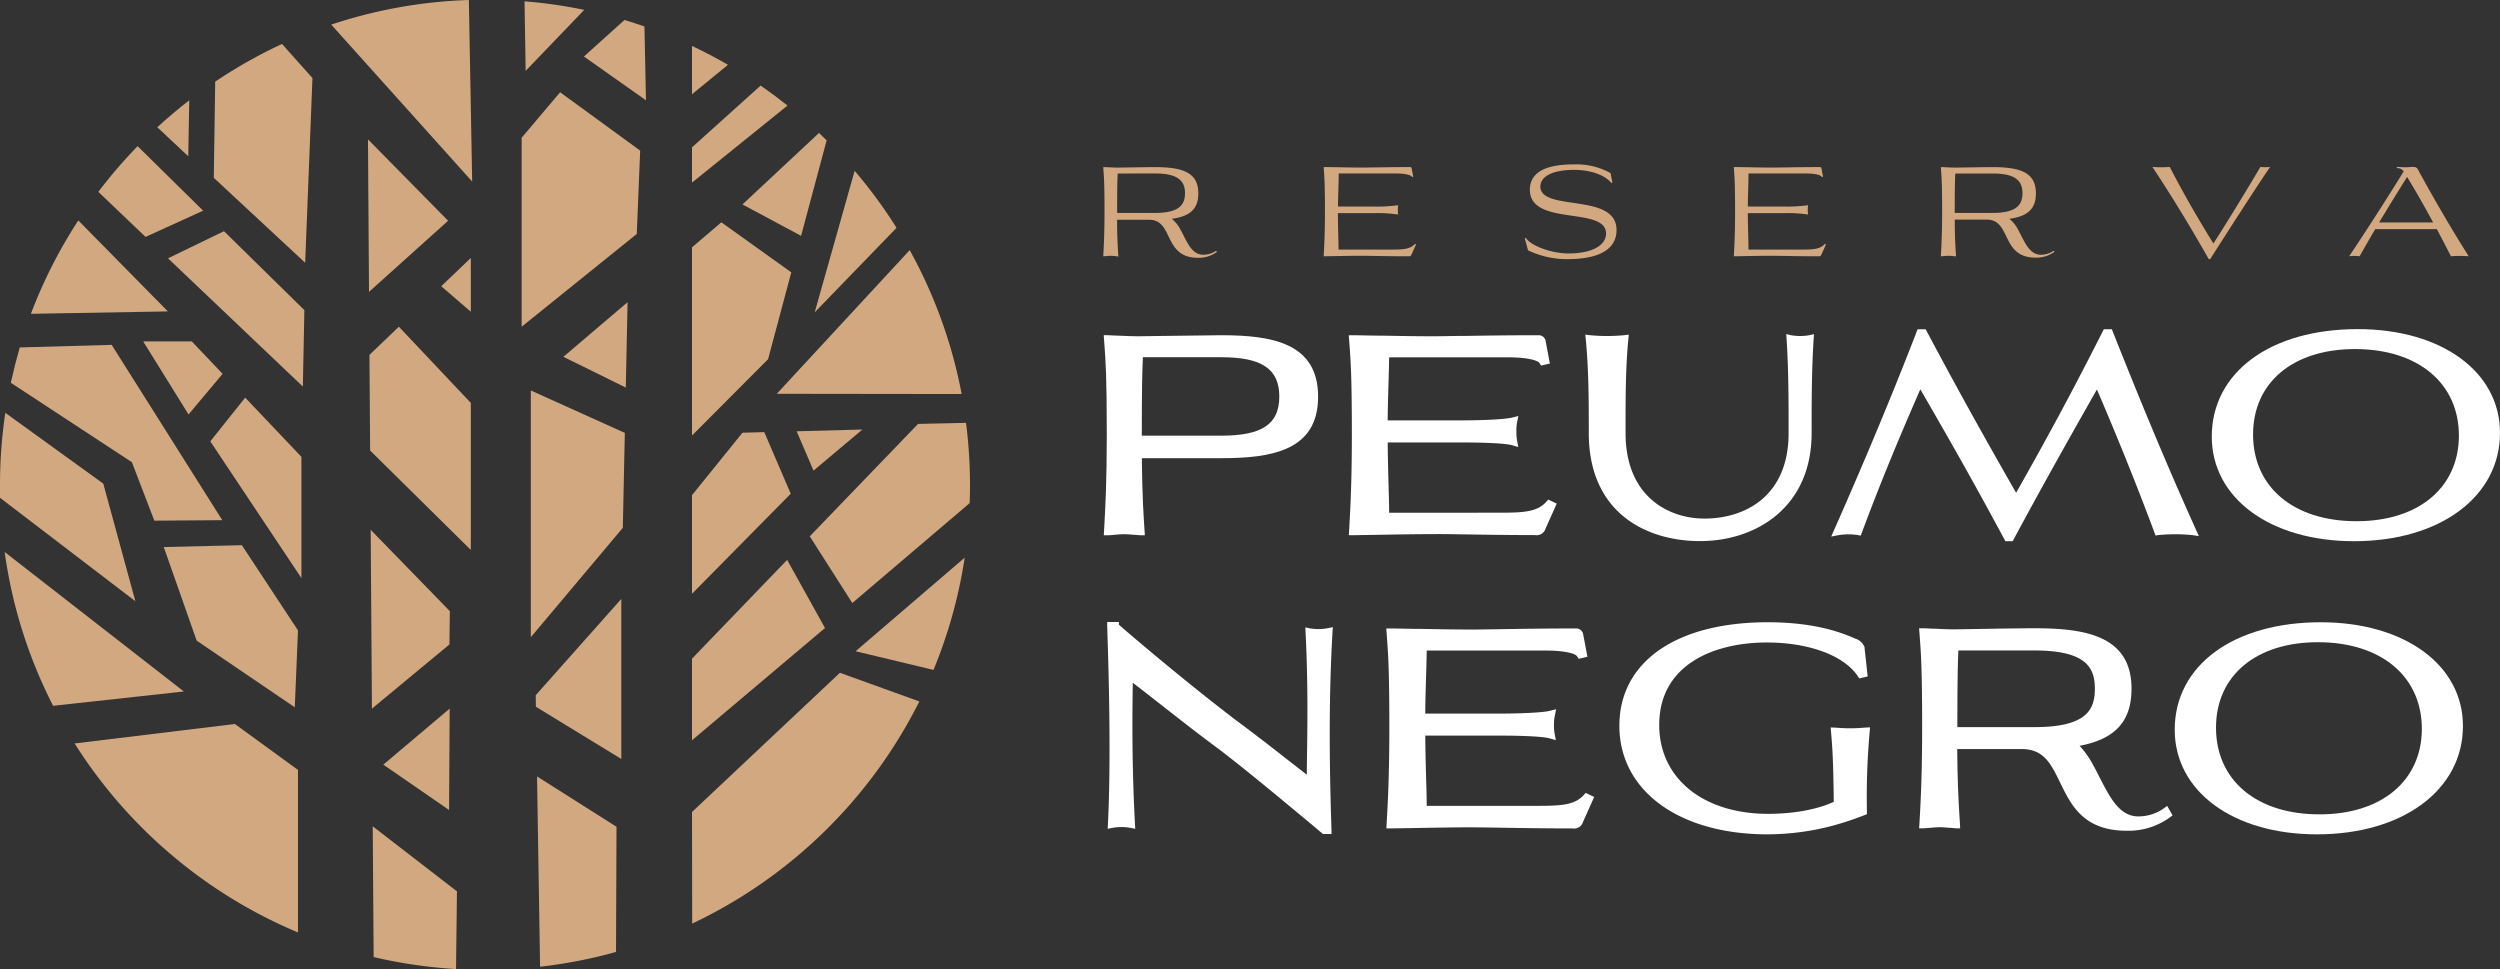
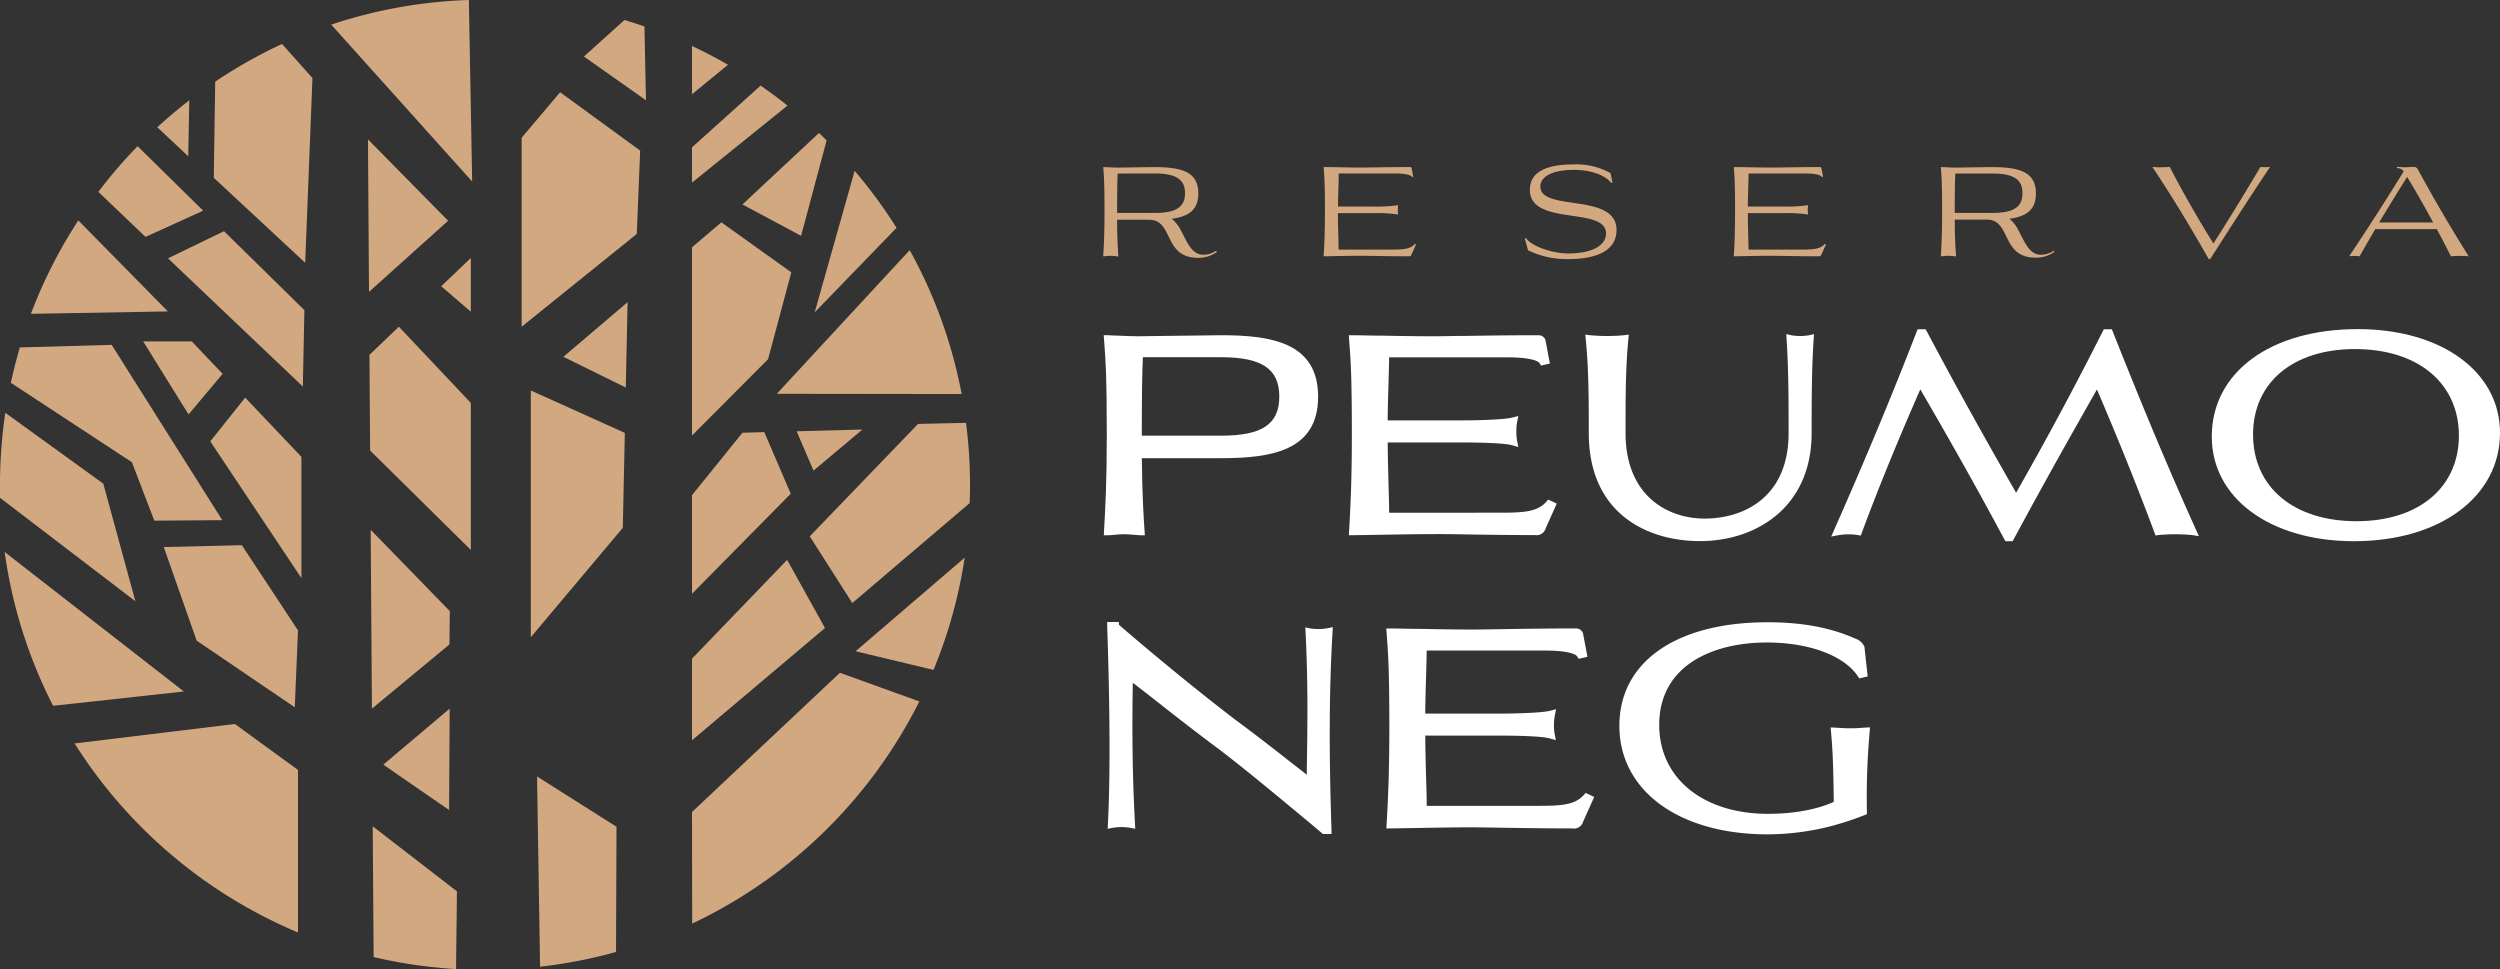
<svg xmlns="http://www.w3.org/2000/svg" viewBox="0 0 625.46 242.42">
  <rect x="0" y="0" width="625.46" height="242.42" fill="#333333" stroke="none" />
  <defs>
    <style>.cls-1{fill:#fff;}.cls-2{fill:#d2a881;}</style>
  </defs>
  <g id="Layer_2" data-name="Layer 2">
    <g id="Layer_1-2" data-name="Layer 1">
      <path class="cls-1" d="M276.15,133.92l1.11,0c.53,0,1.07-.08,1.63-.13.8-.07,1.63-.14,2.39-.14s1.5.07,2.31.14c.57,0,1.14.1,1.71.13l1.12,0-.07-1.12c-.23-3.36-.6-8.89-.68-18.17h19.86c12.59,0,24.24-1.87,24.24-15.38s-11.65-15.38-24.24-15.38c-1.86,0-7.43.08-12.36.15-3.94.06-7.5.11-8.44.11-1.44,0-3-.07-4.57-.14-1,0-2-.1-2.93-.12l-1.1,0,.18,2.42c.29,3.87.59,7.87.59,22.31,0,12.18-.39,18.9-.64,23.35ZM305.53,109H285.66c0-11.28.1-16.08.27-19.63h19.6c10.19,0,14.53,2.94,14.53,9.85S315.72,109,305.53,109Z" />
      <path class="cls-1" d="M367.41,133.71c4.76.07,10.16.16,16.61.16a2.35,2.35,0,0,0,2.67-1.66l2.78-6.22-2.12-1-.5.55c-2.21,2.46-5.36,2.73-11.54,2.73H347.54c0-2.55-.1-5.14-.17-7.66-.08-3.25-.17-6.61-.19-9.91H366.1c4.73,0,10.41.18,12.2.69l1.55.45-.3-1.59a11,11,0,0,1-.17-2.28,10.72,10.72,0,0,1,.17-2.33l.32-1.57-1.55.4c-2,.51-8.54.7-12.22.7H347.18c0-2.93.11-6,.19-8.87.07-2.27.14-4.61.17-6.9h29.72c4.84,0,7.46.73,7.92,1.46l.38.6,2.19-.51-1.05-5.6,0-.08a1.78,1.78,0,0,0-1.84-1.4c-7.29,0-13.21.09-18,.17-3.24,0-6,.09-8.23.09-3.8,0-8.25-.07-12.56-.15-2.63,0-5.21-.09-7.54-.11l-1.09,0,.18,2.4c.29,3.87.59,7.87.59,22.32,0,12.21-.39,18.94-.64,23.39l-.11,1.92h1.07l7.3-.12c4.23-.07,8.6-.15,12.3-.15C360.85,133.6,363.89,133.65,367.41,133.71Z" />
      <path class="cls-1" d="M453.24,108.37c0-7.74,0-15.75.5-23.44l.09-1.33-1.3.29a13.61,13.61,0,0,1-4.32,0l-1.31-.31.08,1.35c.5,7.69.5,15.7.5,23.44,0,15.75-10.87,21.37-21.05,21.37-9.1,0-19.74-5.6-19.74-21.37V106.7c0-7.18,0-14.61.69-21.74l.12-1.24-1.24.15a45.33,45.33,0,0,1-8.4,0l-1.24-.15.12,1.24c.75,7.68.75,15.67.75,23.41,0,19.93,14.37,27,27.81,27C439.21,135.4,453.24,127,453.24,108.37Z" />
      <path class="cls-1" d="M464.71,133.85l.83.15.29-.79c5.29-14.28,10.57-26.55,14.6-35.81,7.33,12.63,13.5,23.5,21,37.47l.29.53h1.82l.28-.53c7.76-14.41,13.63-24.78,20.43-36.79l.37-.64C529,107.67,534,119.78,539,133.22l.29.76.8-.13a45.14,45.14,0,0,1,8.22,0l1.82.28-.76-1.67C542.54,117.29,536.13,102,528.6,83l-.25-.63h-2l-.28.54c-8.09,16-14.57,27.85-21.67,40.38-7.75-13.54-14.28-25.21-22.35-40.39l-.29-.53h-2l-.25.64c-5.95,15.39-12.68,31.58-20.6,49.48l-.77,1.75,1.88-.36A15,15,0,0,1,464.71,133.85Z" />
      <path class="cls-1" d="M589.87,82.34c-21.84,0-36.52,10.8-36.52,26.89,0,15.41,14.63,26.17,35.58,26.17,21.51,0,36.53-11.14,36.53-27.1C625.46,93,610.82,82.34,589.87,82.34Zm-.31,48.06c-15.72,0-25.88-8.52-25.88-21.7,0-13,10-21.37,25.5-21.37,15.76,0,26,8.52,26,21.7C615.13,122,605.09,130.4,589.56,130.4Z" />
      <path class="cls-1" d="M327.85,157.23l-1.27-.27.06,1.3c.63,13,.48,22.69.31,33.93l0,1.63c-1.38-1.06-2.9-2.25-4.54-3.53-3.92-3.07-8.37-6.55-13.05-10-12.72-9.66-27-21.85-29.43-24v-.67H277l0,1c.5,14.49.93,34.83.19,49.45l-.06,1.28,1.26-.25a13.29,13.29,0,0,1,4.36,0l1.27.25-.07-1.29c-.59-11-.77-22.25-.54-35.24,1.91,1.46,4.1,3.17,6.55,5.09,4.6,3.61,9.82,7.7,15.31,11.76,7.82,6,17.32,14,22.43,18.22,1.32,1.1,2.37,2,3,2.53l.27.23h2.15l0-1c-.66-19.78-.58-35,.25-49.44l.08-1.31-1.28.27A13.23,13.23,0,0,1,327.85,157.23Z" />
      <path class="cls-1" d="M396.25,198.88c-2.21,2.46-5.36,2.73-11.54,2.73H356.94c0-2.55-.1-5.14-.17-7.66-.09-3.25-.17-6.61-.19-9.91H375.5c4.73,0,10.41.18,12.19.69l1.56.45-.3-1.59a11,11,0,0,1-.17-2.28A10.72,10.72,0,0,1,389,179l.31-1.57-1.54.4c-2,.51-8.54.7-12.22.7H356.58c0-2.93.11-5.94.19-8.86.07-2.28.14-4.62.17-6.91h29.71c4.84,0,7.47.73,7.93,1.46l.38.61,2.19-.52-1.06-5.6v-.07a1.79,1.79,0,0,0-1.85-1.41c-7.28,0-13.2.09-18,.17-3.23.05-5.95.1-8.22.1-3.81,0-8.26-.08-12.56-.16-2.64,0-5.21-.09-7.55-.11h-1.08l.17,2.42c.29,3.87.59,7.87.59,22.29,0,12.15-.38,18.87-.63,23.32l-.11,2h1.06l7.3-.12c4.23-.07,8.61-.15,12.3-.15,2.71,0,5.75.05,9.27.11,4.76.07,10.16.16,16.61.16a2.35,2.35,0,0,0,2.67-1.66l2.78-6.22-2.13-1Z" />
      <path class="cls-1" d="M465.42,182.12a35.47,35.47,0,0,1-5.05,0l-1.24-.08L458,182l.1,1.15c.3,3.51.55,6.3.68,17.46-4.15,1.92-10.09,3-16.42,3-16.3,0-27.25-8.93-27.25-22.23,0-15.22,13.88-20.64,26.88-20.64,10.55,0,19.28,3.22,22.79,8.41l.39.58,2.09-.5-.78-7.14,0-.21a3.73,3.73,0,0,0-2.35-2.12c-6.14-2.75-13.3-4.08-21.9-4.08-22.88,0-37.09,9.92-37.09,25.9,0,16.24,14.9,27.16,37.09,27.16a64.51,64.51,0,0,0,16-2.09,75.67,75.67,0,0,0,8.19-2.7l.65-.25V203a183.89,183.89,0,0,1,.59-18.74l.19-2.29-1.15.06Z" />
-       <path class="cls-1" d="M541.33,202.25a11,11,0,0,1-6.44,2c-4.66-.05-7-4.73-9.56-9.68-.54-1.06-1.09-2.14-1.67-3.19a21.75,21.75,0,0,0-3.39-4.79c9-1.7,13-6.18,13-14.3,0-13.28-11.66-15.11-24.25-15.11-2.91,0-8.87.09-13.66.17-3.16.05-5.79.1-6.64.1-1.45,0-3.08-.08-4.66-.16-1,0-1.94-.09-2.83-.11l-1.1,0,.18,2.44c.29,3.87.58,7.87.58,22.29,0,12.15-.38,18.87-.63,23.32l-.12,2,1.12,0,1.62-.12c.81-.07,1.64-.15,2.4-.15s1.5.07,2.3.14c.57,0,1.15.1,1.72.13l1.11,0-.11-1.93c-.24-3.85-.56-9.07-.63-17.89h16.16c5.51,0,7.3,3.69,9.57,8.36,2.75,5.66,5.86,12.07,16.68,12.07a17.66,17.66,0,0,0,10.74-3.31l.72-.53-1.35-2.39ZM524.1,172.32c0,5-1.82,9.59-15,9.59H489.7c0-11.06.1-15.75.26-19.17h19.1C522.28,162.74,524.1,167.34,524.1,172.32Z" />
-       <path class="cls-1" d="M580.6,155.68c-21.84,0-36.52,10.81-36.52,26.89,0,15.41,14.63,26.17,35.58,26.17,21.51,0,36.53-11.14,36.53-27.1C616.19,166.35,601.56,155.68,580.6,155.68Zm-.31,48.06c-15.72,0-25.88-8.51-25.88-21.7,0-13,10-21.37,25.5-21.37,15.76,0,26,8.52,26,21.71C605.86,195.36,595.82,203.74,580.29,203.74Z" />
      <path class="cls-2" d="M277.91,64c-.61,0-1.28.09-1.9.13.12-2.08.32-5.25.32-11.32,0-7.51-.17-9-.32-11,1.08,0,2.4.12,3.5.12s7.21-.12,9.46-.12c7.24,0,10.83,1.52,10.83,6.57,0,4-2.22,5.77-6.66,6.36a8.14,8.14,0,0,1,2.22,2.76c1.58,2.85,2.68,6.2,5.63,6.23a5.61,5.61,0,0,0,3.27-1l.18.31a7.79,7.79,0,0,1-4.73,1.46c-8.76,0-6-9.52-12.23-9.52h-8c0,4.71.2,7.28.32,9.21C279.16,64.08,278.52,64,277.91,64Zm1.72-20.59c-.09,1.61-.14,3.66-.14,9.86H289c5.81,0,7.47-1.89,7.47-4.93S294.78,43.4,289,43.4Z" />
      <path class="cls-2" d="M353.16,42.07l.41,2.17-.26.06c-.47-.74-2.6-.9-4.09-.9h-14.3c0,2.73-.17,5.55-.17,8.28H344a38.67,38.67,0,0,0,5.8-.34,6,6,0,0,0-.08,1.18,6.06,6.06,0,0,0,.08,1.15,35,35,0,0,0-5.8-.35h-9.28c0,3,.14,6.11.17,9.12h13.4c2.89,0,4.55-.12,5.72-1.43l.26.13-1.11,2.48c-.2.46-.32.5-.82.5-5.25,0-9.1-.13-12.05-.13-2.77,0-6.36.09-9.13.13.11-2.08.32-5.25.32-11.32,0-7.51-.18-9-.32-11,2.86,0,6.51.12,9.36.12,2.63,0,6.51-.12,12.2-.12A.36.36,0,0,1,353.16,42.07Z" />
      <path class="cls-2" d="M403.4,45.7l-.29.06c-1.57-2-5.28-3.26-9.22-3.26-6.74,0-8.52,2.36-8.52,4.13,0,6.45,19.06,1.42,19.06,10.91,0,6.58-8,7.29-12.14,7.29a22.43,22.43,0,0,1-10-2.2l-.82-3,.29-.1c1.23,2,6.51,3.88,10.57,3.88,6.27,0,9.48-2.17,9.48-5,0-6.86-19.06-1.71-19.06-10.92,0-5.83,7-6.36,11.18-6.36a17.39,17.39,0,0,1,9,2.18Z" />
      <path class="cls-2" d="M455.69,42.07l.41,2.17-.26.06c-.47-.74-2.6-.9-4.09-.9h-14.3c0,2.73-.17,5.55-.17,8.28h9.28a38.67,38.67,0,0,0,5.8-.34,6,6,0,0,0-.08,1.18,6.06,6.06,0,0,0,.08,1.15,35,35,0,0,0-5.8-.35h-9.28c0,3,.14,6.11.17,9.12h13.4c2.89,0,4.55-.12,5.72-1.43l.26.13-1.11,2.48c-.2.46-.32.5-.82.5-5.25,0-9.1-.13-12-.13-2.77,0-6.36.09-9.13.13.12-2.08.32-5.25.32-11.32,0-7.51-.18-9-.32-11,2.86,0,6.51.12,9.37.12,2.62,0,6.5-.12,12.19-.12A.36.36,0,0,1,455.69,42.07Z" />
      <path class="cls-2" d="M487.46,64c-.61,0-1.28.09-1.89.13.11-2.08.32-5.25.32-11.32,0-7.51-.18-9-.32-11,1.08,0,2.39.12,3.5.12s7.21-.12,9.45-.12c7.24,0,10.83,1.52,10.83,6.57,0,4-2.22,5.77-6.65,6.36a8.11,8.11,0,0,1,2.21,2.76c1.58,2.85,2.69,6.2,5.64,6.23a5.6,5.6,0,0,0,3.26-1L514,63a7.77,7.77,0,0,1-4.73,1.46c-8.75,0-6-9.52-12.22-9.52h-8c0,4.71.2,7.28.32,9.21C488.72,64.08,488.08,64,487.46,64Zm1.73-20.59c-.09,1.61-.15,3.66-.15,9.86h9.48c5.81,0,7.47-1.89,7.47-4.93s-1.66-4.93-7.47-4.93Z" />
      <path class="cls-2" d="M565.52,41.76a10.88,10.88,0,0,0,2.42,0c-5.14,7.63-10.1,15.44-15,23.07h-.35c-4.14-7.35-9.25-15.79-14.1-23.07a26.33,26.33,0,0,0,4.35,0c3.33,6.48,7.18,13.15,10.92,19.16C557.52,55.06,561.78,48.08,565.52,41.76Z" />
      <path class="cls-2" d="M605.11,42.75c4.06,7.41,7.73,13.74,12.52,21.37a25.32,25.32,0,0,0-4.44,0c-1.16-2.27-2.33-4.53-3.53-6.8H594.25c-1.37,2.33-2.71,4.66-3.91,6.8a8.85,8.85,0,0,0-2.62,0c4.32-6.45,9.51-14.52,13.65-21.25a1.94,1.94,0,0,0-1.72-.8v-.31c.59,0,1.49.09,2.07.09s1.43-.09,1.81-.09C604.35,41.76,604.73,41.85,605.11,42.75Zm-2.89,1.52c-2.22,3.53-4.64,7.47-7,11.38h13.51C606.71,51.9,604.56,48.11,602.22,44.27Z" />
      <polygon class="cls-2" points="112.35 202.65 95.9 191.3 112.5 177.29 112.35 202.65" />
      <path class="cls-2" d="M78.17,19.52,76.35,65.74,53.49,44.49l.35-24.06A121.5,121.5,0,0,1,70.56,11Z" />
      <polygon class="cls-2" points="92.74 132.55 112.54 152.9 112.44 161.23 93.05 177.29 92.74 132.55" />
      <polygon class="cls-2" points="92.43 88.78 99.79 81.74 117.79 100.8 117.79 137.58 92.6 112.72 92.43 88.78" />
      <polygon class="cls-2" points="132.8 97.69 156.32 108.3 155.82 132.05 132.8 159.42 132.8 97.69" />
      <polygon class="cls-2" points="92.06 34.87 112.11 55.23 92.32 73.02 92.06 34.87" />
      <path class="cls-2" d="M47.1,39.1l-7.75-7.27q3.87-3.54,8-6.74Z" />
      <path class="cls-2" d="M117.3,0l.83,45.42L82.87,6.16A121,121,0,0,1,117.3,0Z" />
      <path class="cls-2" d="M55.61,130.14l-17,.12L33,115.64,2.7,95.76q1-4.49,2.24-8.84l23-.64Z" />
      <path class="cls-2" d="M146.09,14.14,156.23,5q2.53.77,5,1.62l.38,18.47Z" />
      <path class="cls-2" d="M214.06,162.93l27.29-23.41a120.72,120.72,0,0,1-7.8,28.08Z" />
      <path class="cls-2" d="M202.59,134.18l27.09-28.12,12-.27a121.77,121.77,0,0,1,1,15.49q0,2.31-.09,4.59l-29.36,25Z" />
      <path class="cls-2" d="M50.82,52.71,36.41,59.27,24.6,48a121.59,121.59,0,0,1,9.83-11.43Z" />
      <path class="cls-2" d="M33.87,150.42,0,124.54c0-1.08,0-2.17,0-3.26a122.27,122.27,0,0,1,1.33-18L25.84,121Z" />
      <polygon class="cls-2" points="56.04 57.84 76.15 77.59 75.77 96.71 42.03 64.63 56.04 57.84" />
      <path class="cls-2" d="M42,77.91l-34.27.6A121.41,121.41,0,0,1,19.59,55.15Z" />
      <polygon class="cls-2" points="35.82 85.41 47.98 85.41 55.69 93.53 47.17 103.69 35.82 85.41" />
-       <polygon class="cls-2" points="134.07 176.82 134.03 173.93 155.44 149.84 155.44 189.88 134.07 176.82" />
      <polygon class="cls-2" points="117.79 77.99 110.39 71.61 117.79 64.54 117.79 77.99" />
      <polygon class="cls-2" points="61.34 99.48 75.41 114.3 75.41 144.63 52.61 110.42 61.34 99.48" />
      <path class="cls-2" d="M134.36,194.25l19.88,12.59-.12,31.32a121.59,121.59,0,0,1-19,3.7Z" />
      <polygon class="cls-2" points="199.31 107.9 215.76 107.46 203.53 117.74 199.31 107.9" />
      <polygon class="cls-2" points="173.13 164.78 196.93 140.07 206.4 157.12 173.13 185.2 173.13 164.78" />
      <path class="cls-2" d="M93.25,206.73,114.32,223l-.23,19.44a121.44,121.44,0,0,1-20.61-3Z" />
      <path class="cls-2" d="M173.13,203.15l37-34.83L230,175.49a121.91,121.91,0,0,1-56.83,55.58Z" />
      <polygon class="cls-2" points="49.2 160.28 40.97 136.86 60.51 136.4 74.55 157.71 73.75 176.95 49.2 160.28" />
      <path class="cls-2" d="M58.76,181.13l15.79,11.49v40.66A121.77,121.77,0,0,1,18.67,186Z" />
      <path class="cls-2" d="M1.17,138.1,46,173l-32.71,3.58A120.28,120.28,0,0,1,1.17,138.1Z" />
      <path class="cls-2" d="M173.13,45.68V36.86L190.3,21.41q3.45,2.39,6.72,5Z" />
      <polygon class="cls-2" points="156.56 96.96 140.95 89.27 157.01 75.6 156.56 96.96" />
-       <path class="cls-2" d="M131.51,17.73,131.23.33a120.33,120.33,0,0,1,14.93,2.14Z" />
+       <path class="cls-2" d="M131.51,17.73,131.23.33Z" />
      <path class="cls-2" d="M173.13,11.5q4.6,2.17,9,4.71l-9,7.37Z" />
      <polygon class="cls-2" points="130.51 34.46 140.13 23.08 160.16 37.68 159.31 58.53 130.51 81.74 130.51 34.46" />
      <polygon class="cls-2" points="197.83 123.52 173.13 148.55 173.13 123.88 185.75 108.26 191.21 108.11 197.83 123.52" />
      <path class="cls-2" d="M200.42,59l-14.67-7.85L204.9,33.26c.64.61,1.28,1.23,1.91,1.86Z" />
      <path class="cls-2" d="M203.82,78.15l10-35.41A122,122,0,0,1,224.3,57Z" />
      <polygon class="cls-2" points="173.13 61.87 180.47 55.62 197.97 68.14 192.16 89.86 173.13 108.96 173.13 61.87" />
      <path class="cls-2" d="M194.34,98.52l33.25-35.94a120.49,120.49,0,0,1,13,36Z" />
    </g>
  </g>
</svg>